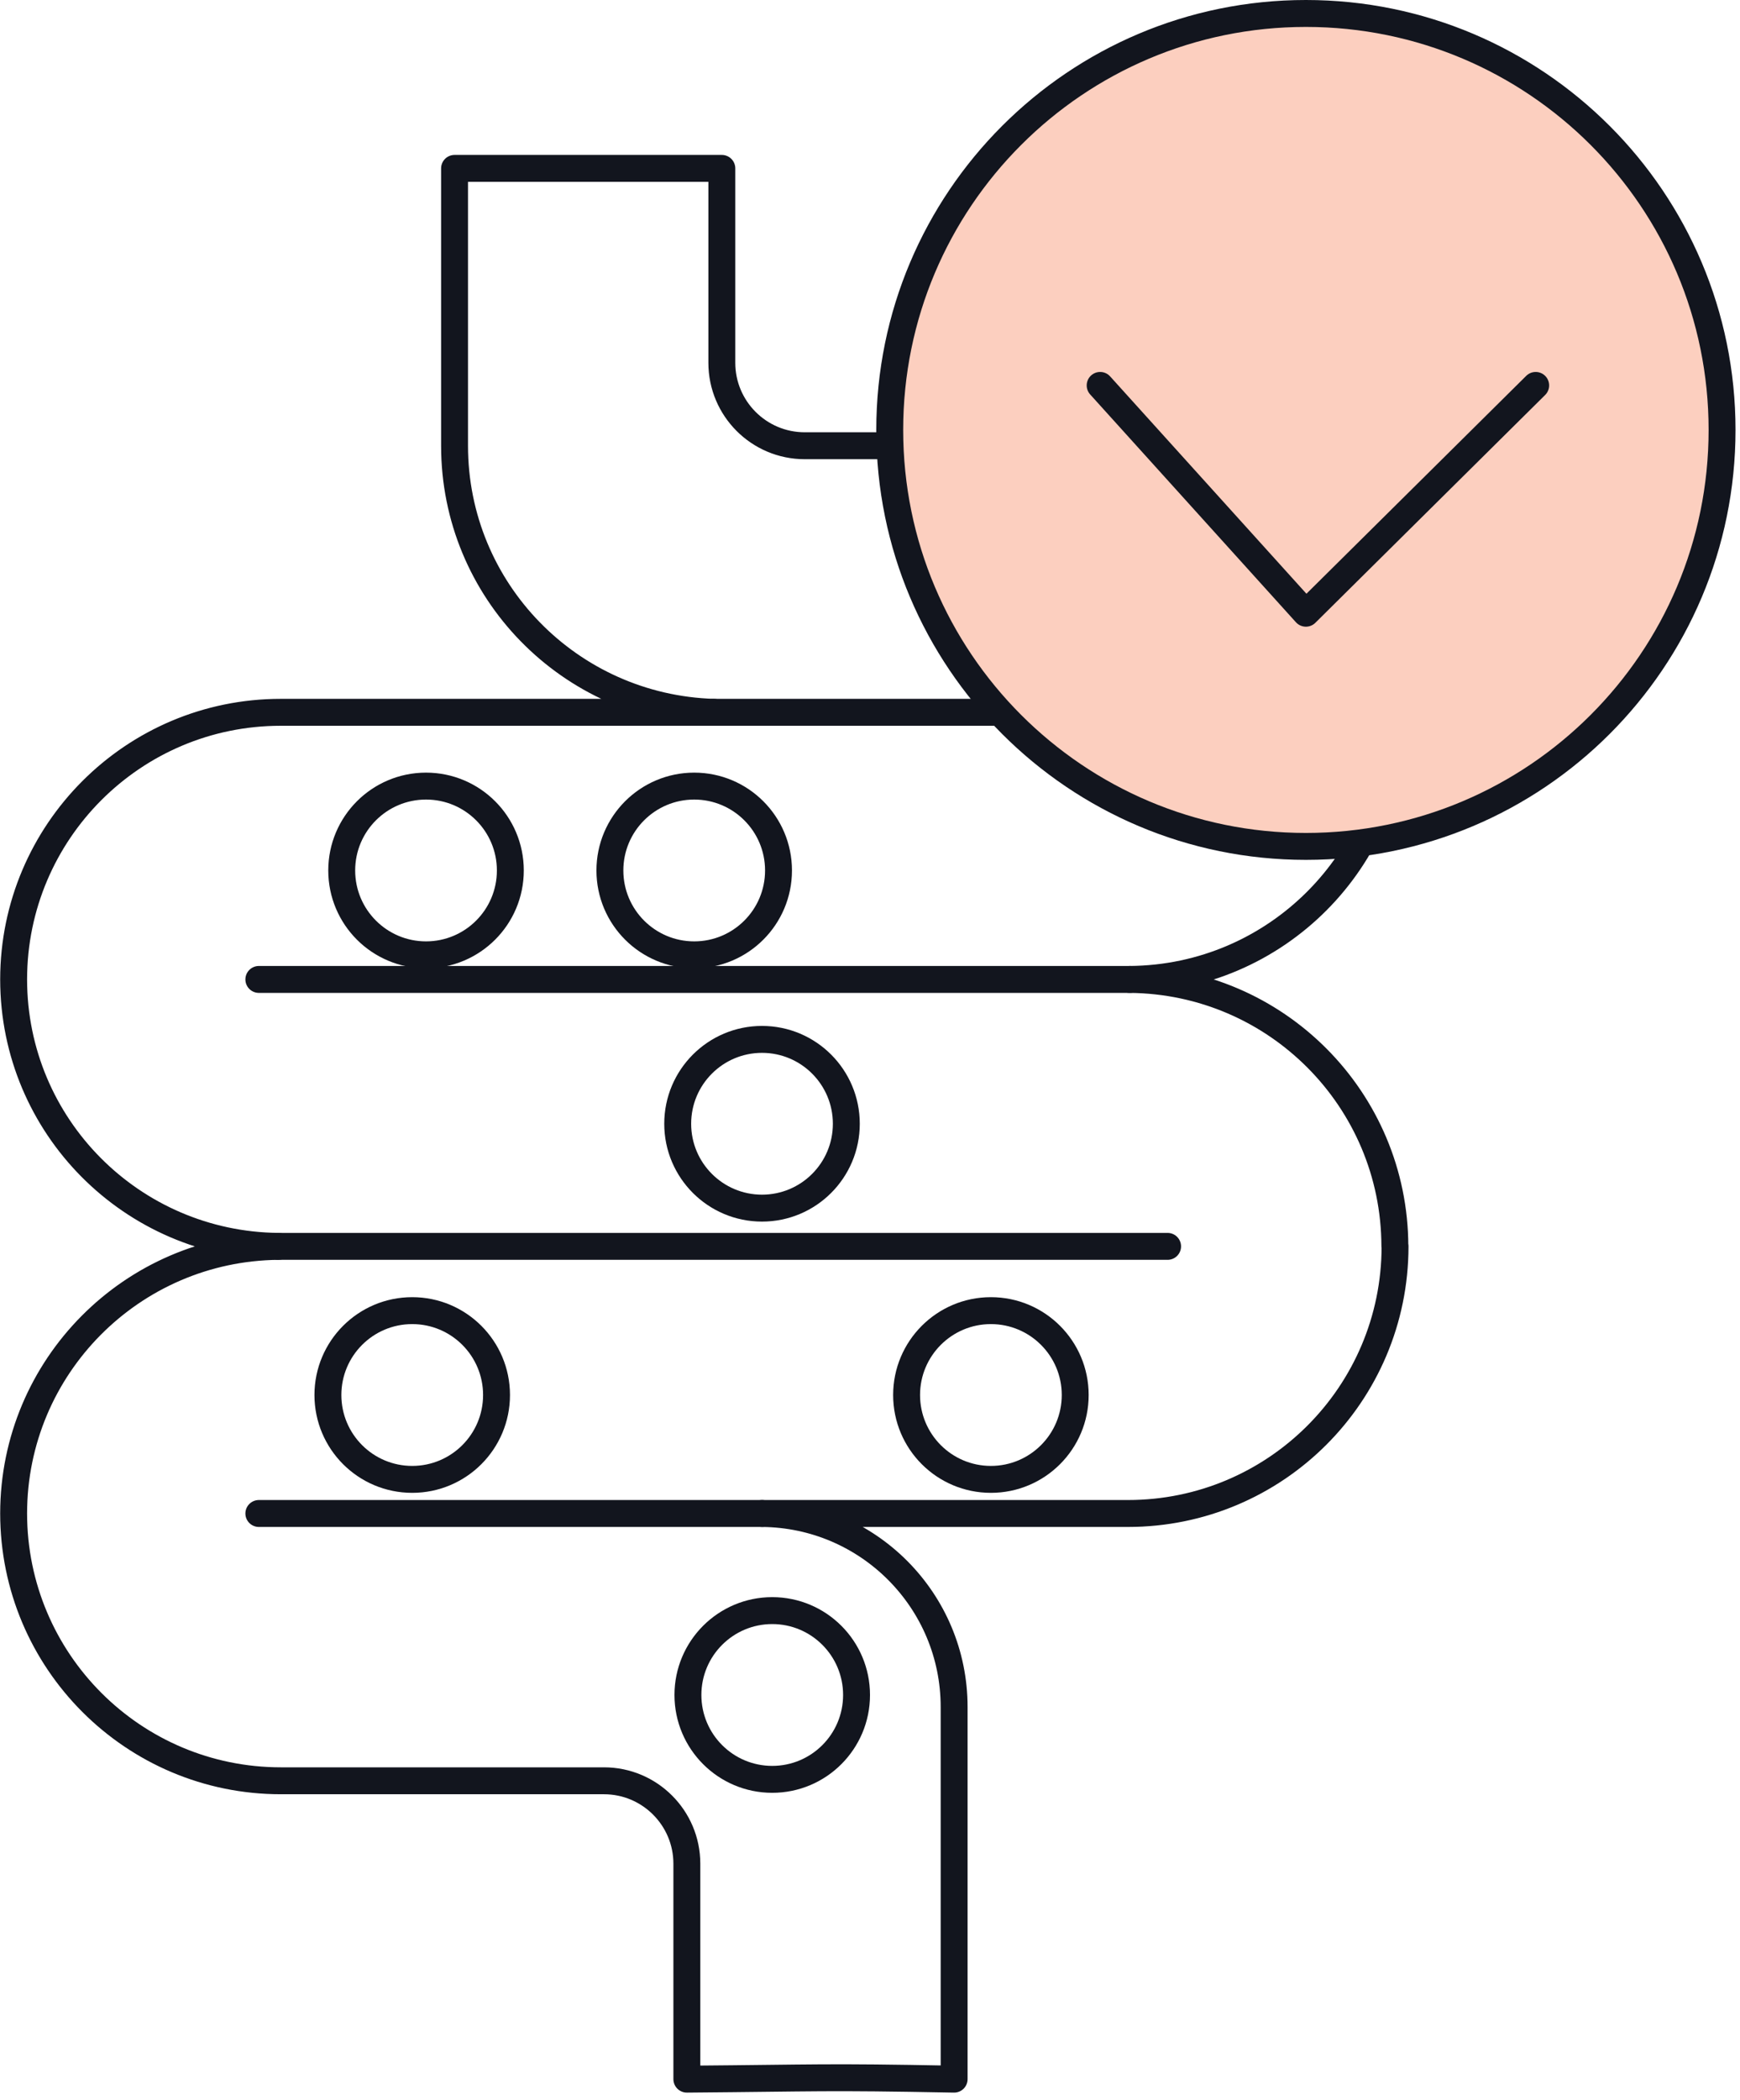
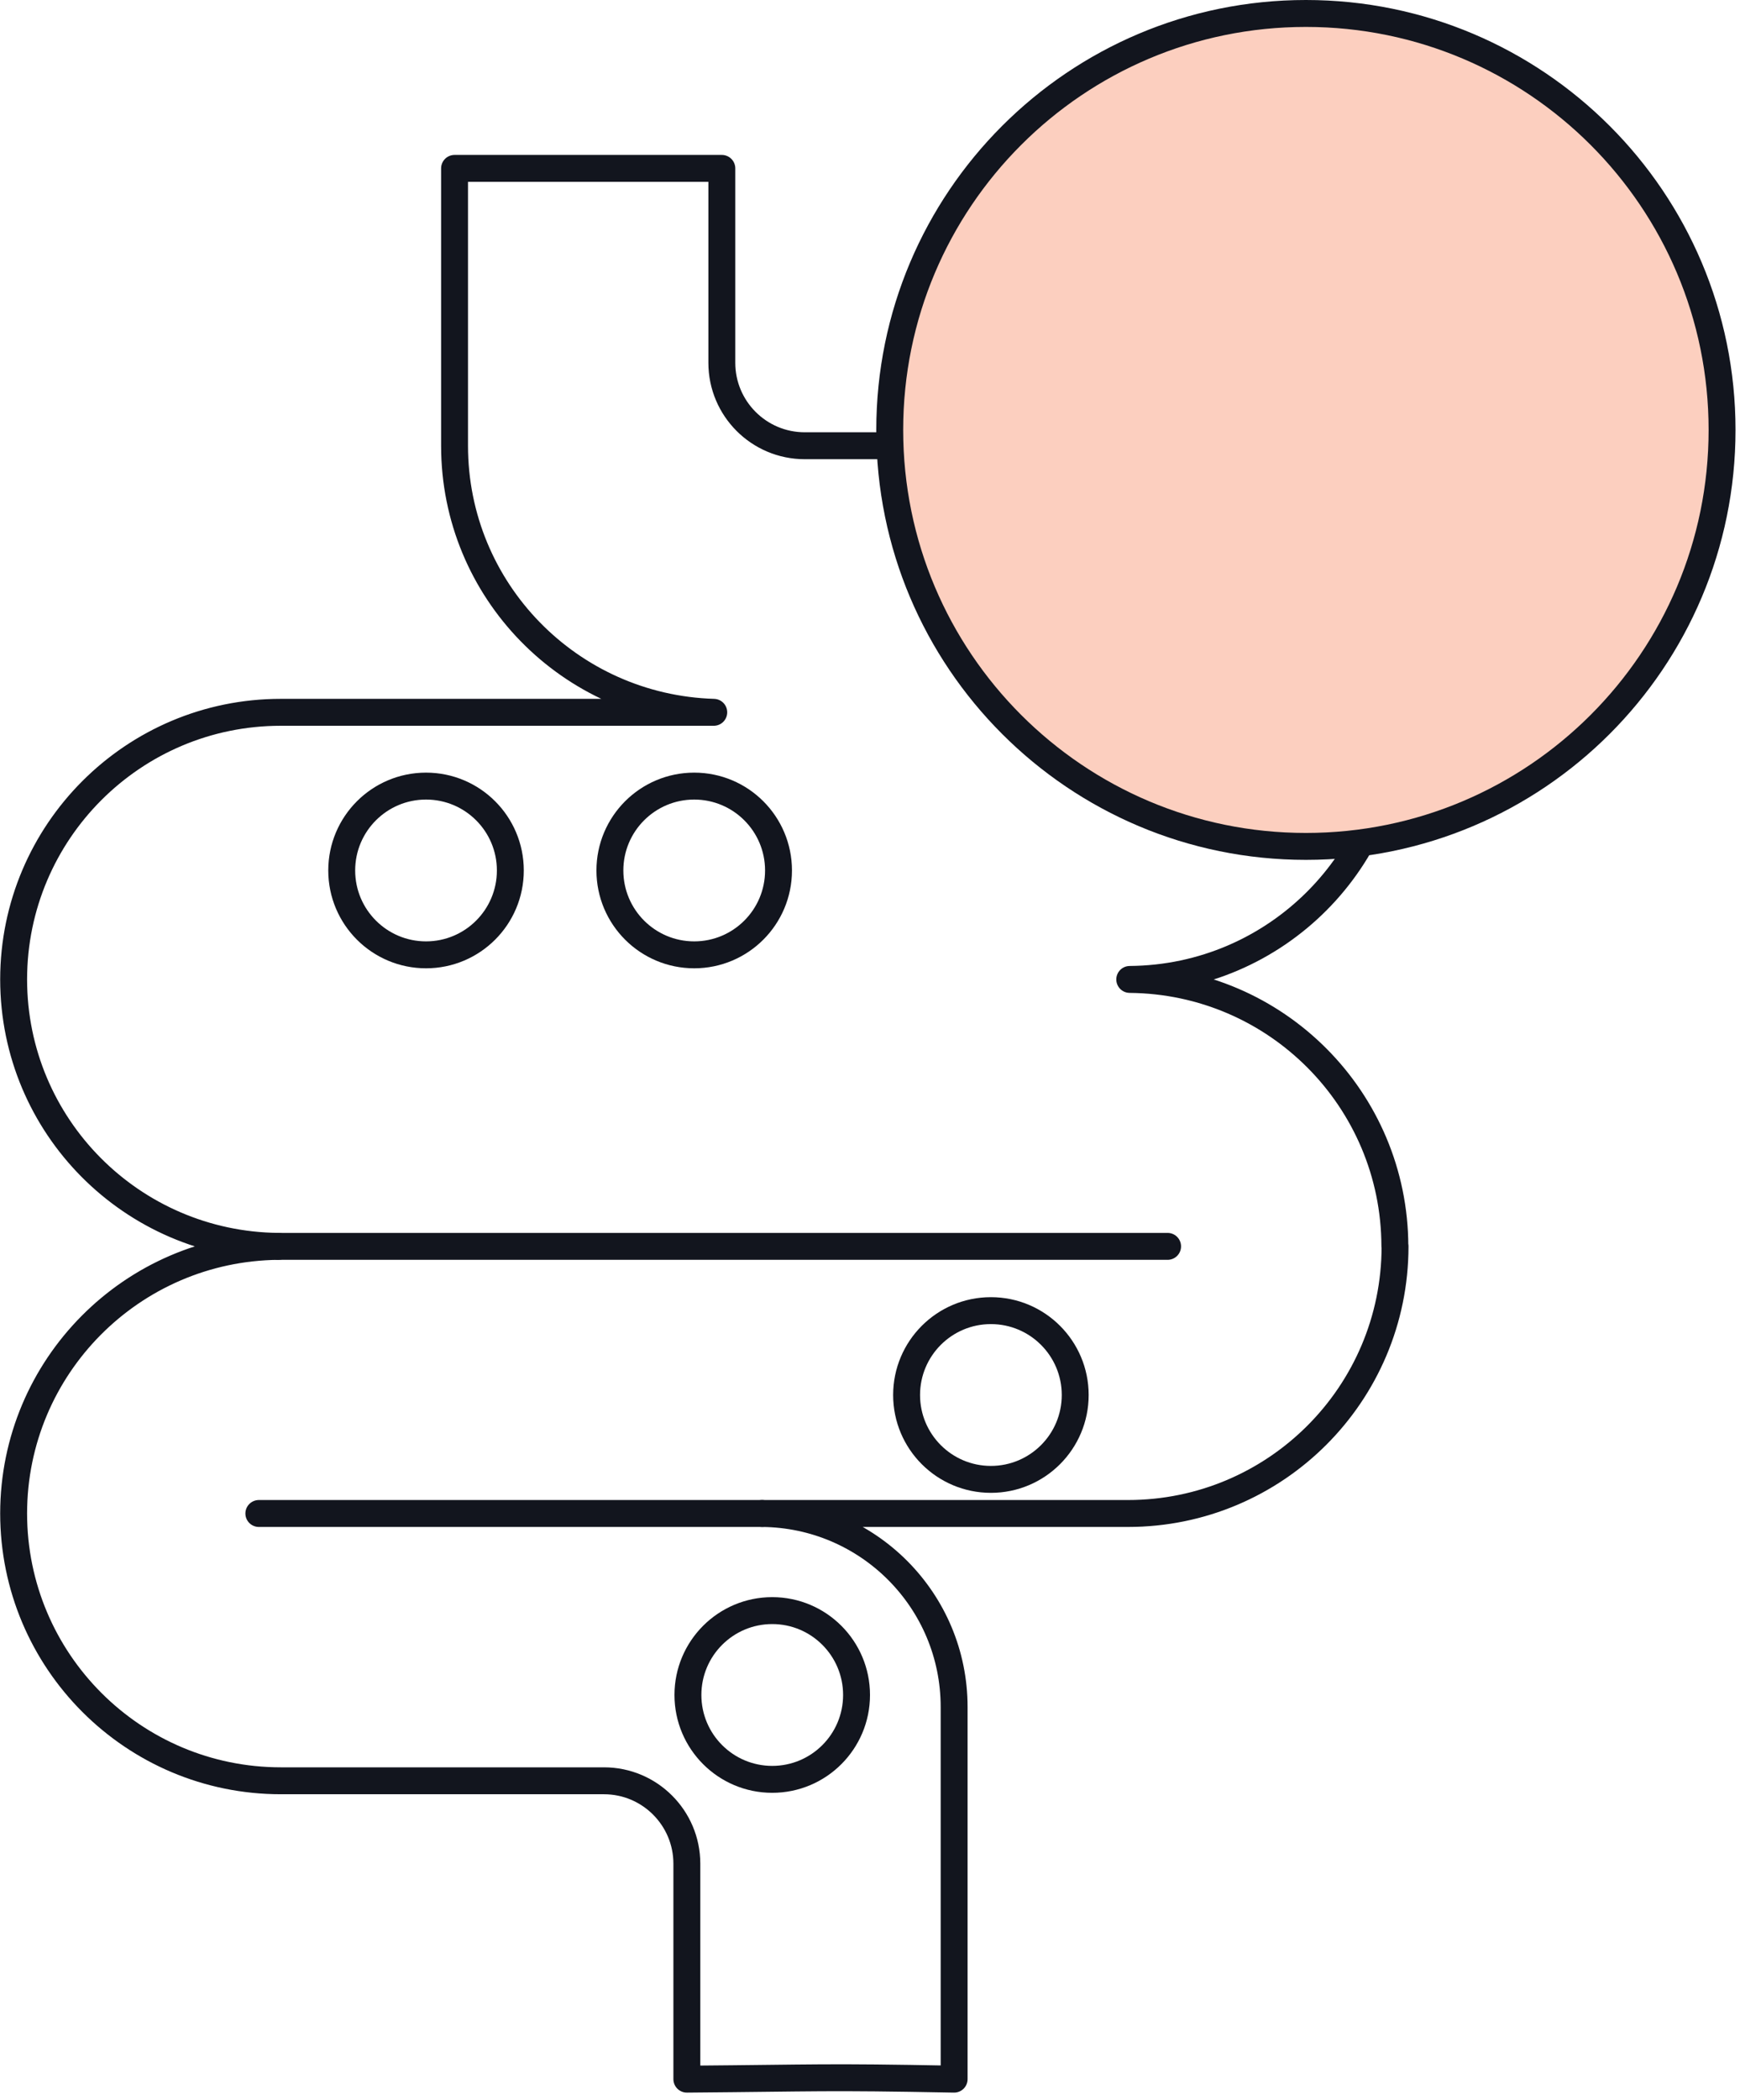
<svg xmlns="http://www.w3.org/2000/svg" width="97" height="117" viewBox="0 0 97 117" fill="none">
  <g clip-path="url(#clip0_310_1664)">
    <path d="M77.76 69.42C77.74 61.25 71.15 54.63 62.98 54.56C71.14 54.5 77.73 47.89 77.76 39.72V39.7C77.76 39.7 77.76 39.69 77.76 39.68C77.74 31.47 71.08 24.83 62.87 24.83H44.86C42.31 24.83 40.24 22.76 40.24 20.21V9.38H25.34V24.83C25.34 32.9 31.77 39.44 39.79 39.68H15.65C7.43 39.68 0.77 46.34 0.76 54.55C0.76 54.55 0.76 54.55 0.76 54.56C0.76 54.57 0.76 54.56 0.76 54.57C0.77 62.74 7.36 69.35 15.52 69.43C7.36 69.51 0.77 76.13 0.76 84.3C0.76 92.53 7.43 99.2 15.66 99.2H33.67C36.22 99.2 38.29 101.27 38.29 103.82V115.82C45.81 115.76 45.81 115.68 53.19 115.82V95.09C53.19 89.16 48.4 84.36 42.49 84.31H62.88C71.1 84.31 77.76 77.66 77.77 69.44C77.77 69.44 77.77 69.44 77.77 69.43C77.77 69.42 77.77 69.43 77.77 69.42H77.76Z" stroke="#12151E" stroke-width="1.5" stroke-linecap="round" stroke-linejoin="round" />
-     <path d="M39.78 39.68H65.09" stroke="#12151E" stroke-width="1.5" stroke-linecap="round" stroke-linejoin="round" />
    <path d="M15.51 69.43H65.09" stroke="#12151E" stroke-width="1.5" stroke-linecap="round" stroke-linejoin="round" />
    <path d="M42.48 84.31H14.43" stroke="#12151E" stroke-width="1.5" stroke-linecap="round" stroke-linejoin="round" />
-     <path d="M62.98 54.56H14.43" stroke="#12151E" stroke-width="1.5" stroke-linecap="round" stroke-linejoin="round" />
    <path d="M72.8 47.15C85.613 47.15 96 36.763 96 23.95C96 11.137 85.613 0.75 72.8 0.75C59.987 0.75 49.6 11.137 49.6 23.95C49.6 36.763 59.987 47.15 72.8 47.15Z" fill="#FCCFBF" stroke="#12151E" stroke-width="1.5" stroke-linecap="round" stroke-linejoin="round" />
-     <path d="M61.33 21.47L72.8 34.16L85.61 21.47" stroke="#12151E" stroke-width="1.5" stroke-linecap="round" stroke-linejoin="round" />
    <path d="M23.75 53.19C26.346 53.19 28.45 51.086 28.45 48.49C28.45 45.894 26.346 43.79 23.75 43.79C21.154 43.79 19.05 45.894 19.05 48.49C19.05 51.086 21.154 53.19 23.75 53.19Z" stroke="#12151E" stroke-width="1.5" stroke-linecap="round" stroke-linejoin="round" />
    <path d="M38.7 53.19C41.296 53.19 43.4 51.086 43.4 48.49C43.4 45.894 41.296 43.79 38.7 43.79C36.104 43.79 34 45.894 34 48.49C34 51.086 36.104 53.19 38.7 53.19Z" stroke="#12151E" stroke-width="1.5" stroke-linecap="round" stroke-linejoin="round" />
-     <path d="M42.48 67.3C45.076 67.3 47.18 65.196 47.18 62.6C47.18 60.004 45.076 57.9 42.48 57.9C39.884 57.9 37.78 60.004 37.78 62.6C37.78 65.196 39.884 67.3 42.48 67.3Z" stroke="#12151E" stroke-width="1.5" stroke-linecap="round" stroke-linejoin="round" />
    <path d="M55.24 82.41C57.836 82.41 59.94 80.306 59.94 77.71C59.94 75.114 57.836 73.01 55.24 73.01C52.644 73.01 50.54 75.114 50.54 77.71C50.54 80.306 52.644 82.41 55.24 82.41Z" stroke="#12151E" stroke-width="1.5" stroke-linecap="round" stroke-linejoin="round" />
    <path d="M43.05 99.12C45.646 99.12 47.75 97.016 47.75 94.42C47.75 91.824 45.646 89.72 43.05 89.72C40.454 89.72 38.35 91.824 38.35 94.42C38.35 97.016 40.454 99.12 43.05 99.12Z" stroke="#12151E" stroke-width="1.5" stroke-linecap="round" stroke-linejoin="round" />
-     <path d="M22.98 82.41C25.576 82.41 27.68 80.306 27.68 77.71C27.68 75.114 25.576 73.01 22.98 73.01C20.384 73.01 18.28 75.114 18.28 77.71C18.28 80.306 20.384 82.41 22.98 82.41Z" stroke="#12151E" stroke-width="1.5" stroke-linecap="round" stroke-linejoin="round" />
  </g>
  <defs>
    <clipPath id="clip0_310_1664">
      <rect width="96.74" height="116.57" fill="white" />
    </clipPath>
  </defs>
</svg>